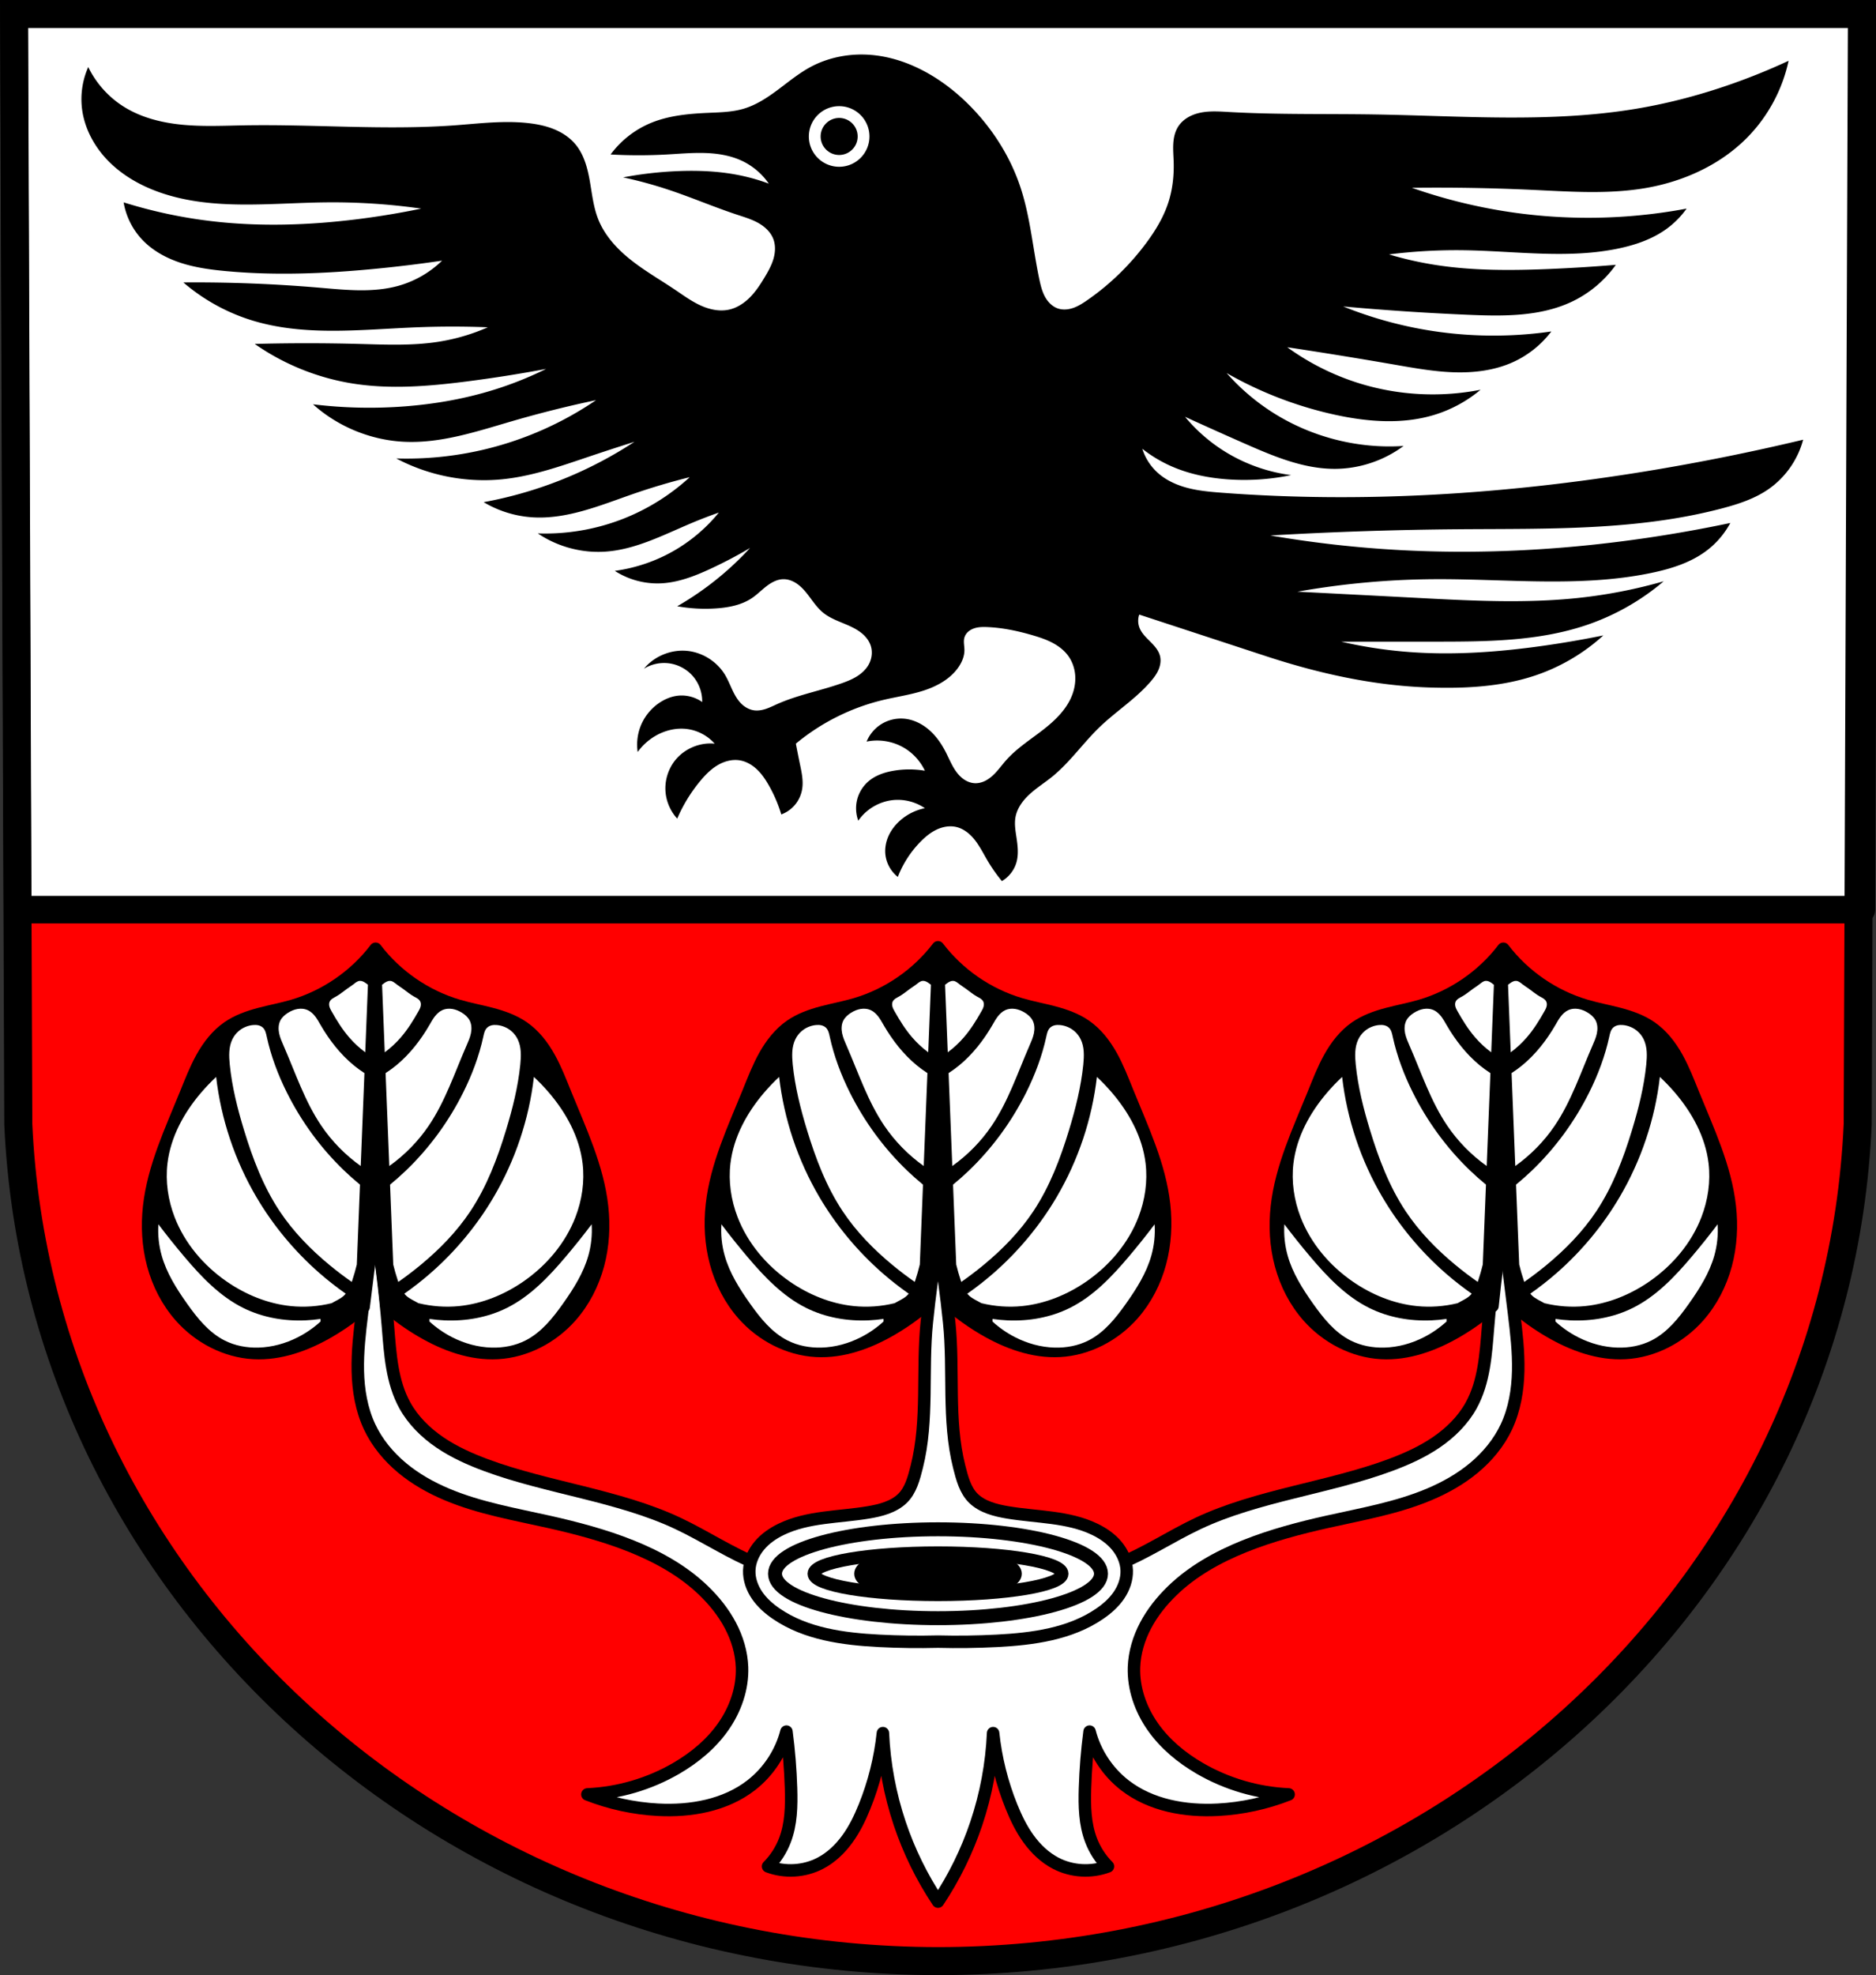
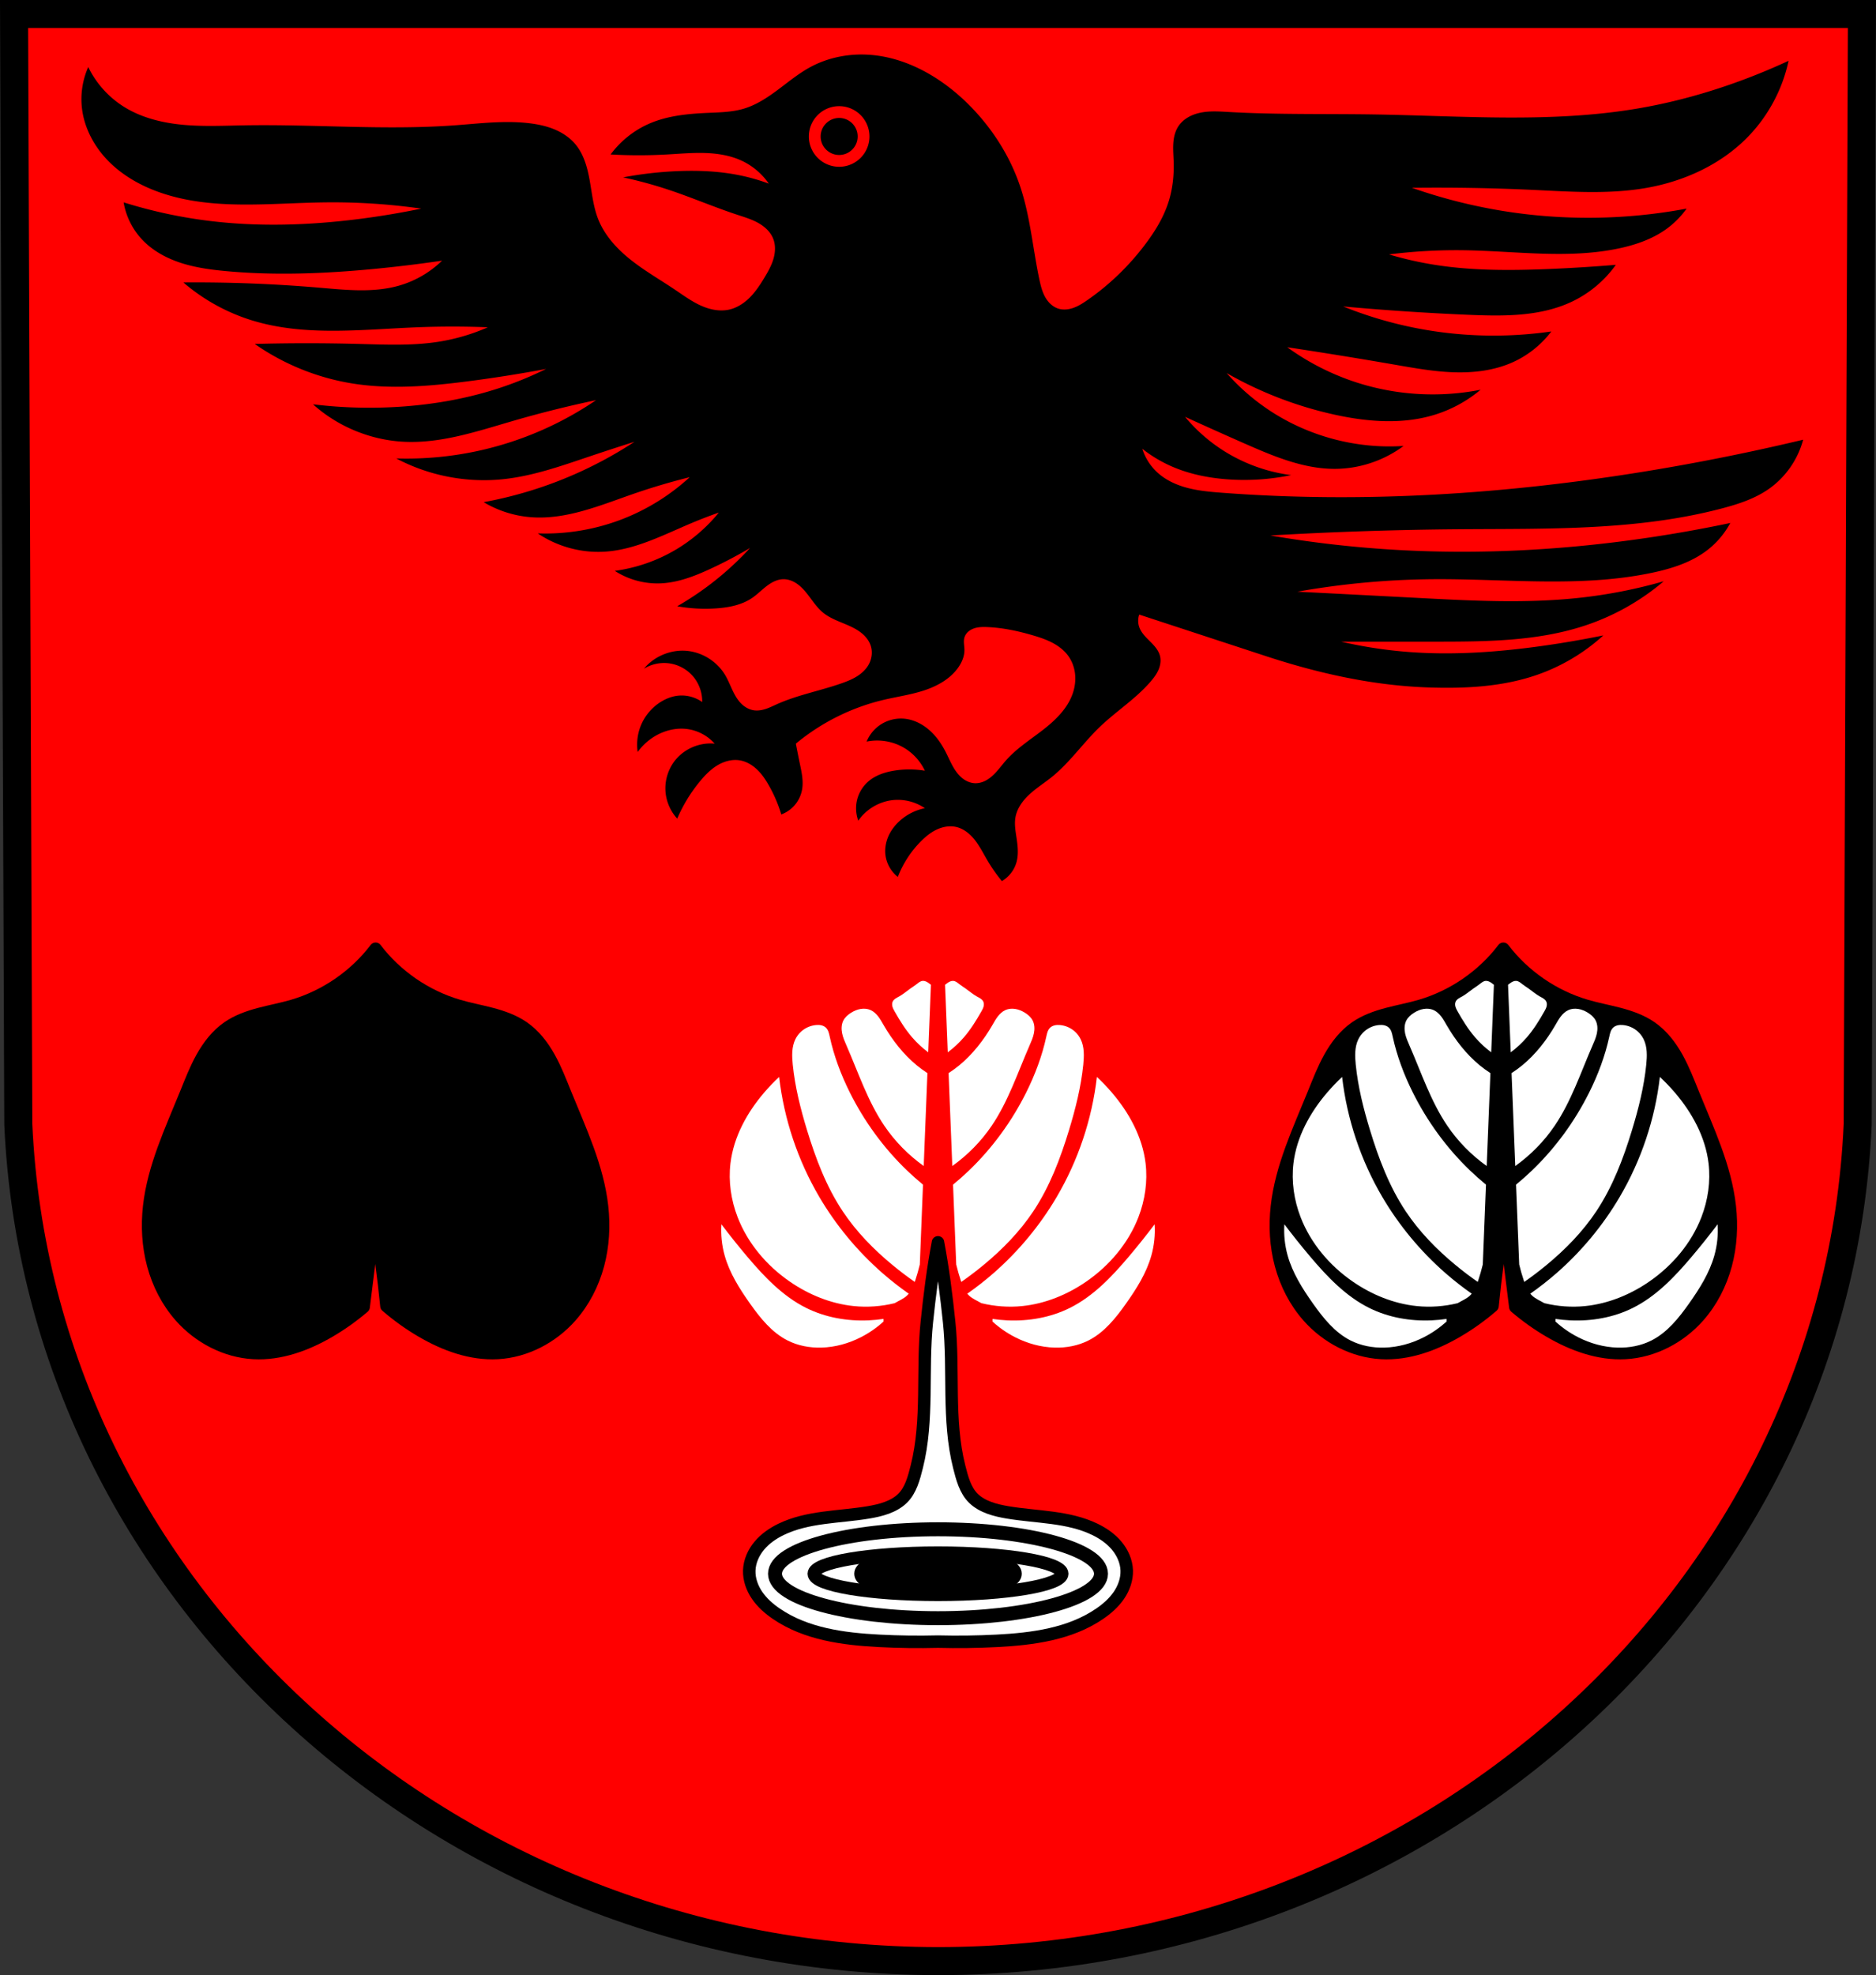
<svg xmlns="http://www.w3.org/2000/svg" xmlns:ns1="http://www.inkscape.org/namespaces/inkscape" xmlns:ns2="http://sodipodi.sourceforge.net/DTD/sodipodi-0.dtd" width="198.769mm" height="209.199mm" viewBox="0 0 198.769 209.199" version="1.1" id="svg6042" ns1:version="0.92.4 (5da689c313, 2019-01-14)" ns2:docname="DEU Krautscheid COA.svg">
  <rect x="0" y="0" width="198.769" height="209.199" fill="#333333" stroke="none" />
  <defs id="defs6036">
    <ns1:path-effect effect="spiro" id="path-effect7289" is_visible="true" />
    <ns1:path-effect effect="spiro" id="path-effect7260" is_visible="true" />
    <ns1:path-effect effect="spiro" id="path-effect7151" is_visible="true" />
    <ns1:path-effect effect="spiro" id="path-effect7146" is_visible="true" />
    <ns1:path-effect effect="spiro" id="path-effect7141" is_visible="true" />
    <ns1:path-effect effect="spiro" id="path-effect7136" is_visible="true" />
    <ns1:path-effect effect="spiro" id="path-effect7132" is_visible="true" />
    <ns1:path-effect effect="spiro" id="path-effect7097" is_visible="true" />
    <ns1:path-effect effect="spiro" id="path-effect7074" is_visible="true" />
    <ns1:path-effect effect="spiro" id="path-effect6963" is_visible="true" />
    <ns1:path-effect effect="spiro" id="path-effect6963-9" is_visible="true" />
    <ns1:path-effect effect="spiro" id="path-effect7074-8" is_visible="true" />
    <ns1:path-effect effect="spiro" id="path-effect7097-4" is_visible="true" />
    <ns1:path-effect effect="spiro" id="path-effect7260-1" is_visible="true" />
    <ns1:path-effect effect="spiro" id="path-effect7289-3" is_visible="true" />
  </defs>
  <ns2:namedview id="base" pagecolor="#ffffff" bordercolor="#666666" borderopacity="1.0" ns1:pageopacity="0.0" ns1:pageshadow="2" ns1:zoom="0.6930814" ns1:cx="375.6272" ns1:cy="395.33595" ns1:document-units="mm" ns1:current-layer="layer1" showgrid="false" ns1:window-width="1366" ns1:window-height="745" ns1:window-x="-8" ns1:window-y="-8" ns1:window-maximized="1" fit-margin-top="0" fit-margin-left="0" fit-margin-right="0" fit-margin-bottom="0" ns1:snap-nodes="true" ns1:snap-midpoints="true" ns1:snap-smooth-nodes="true" />
  <g ns1:label="Ebene 1" ns1:groupmode="layer" id="layer1" transform="translate(-5.256,-7.51)">
    <path style="fill:#ff0000;fill-opacity:1;fill-rule:evenodd;stroke:none;stroke-width:2.97;stroke-linecap:round;stroke-linejoin:miter;stroke-miterlimit:4;stroke-dasharray:none;stroke-opacity:1" ns1:connector-curvature="0" d="M 202.535,8.995 202.087,126.57 c -2.179,49.457 -45.234,88.626 -97.447,88.654 C 52.475,215.163 9.404,175.98 7.194,126.57 L 6.746,8.995 H 104.638 Z" id="path10563-0-6-0-4" ns2:nodetypes="ccccccc" />
-     <path style="fill:#ffffff;fill-opacity:1;stroke:#000000;stroke-width:11;stroke-linecap:round;stroke-linejoin:round;stroke-miterlimit:4;stroke-dasharray:none;stroke-opacity:1" d="M 5.633 5.611 L 6.996 363.578 L 744.258 363.578 L 745.621 5.611 L 375.619 5.611 L 5.633 5.611 z " transform="matrix(0.265,0,0,0.265,5.256,7.51)" id="rect6877" />
    <path style="fill:none;fill-rule:evenodd;stroke:#000000;stroke-width:2.97;stroke-linecap:round;stroke-linejoin:miter;stroke-miterlimit:4;stroke-dasharray:none;stroke-opacity:1" ns1:connector-curvature="0" d="M 202.535,8.995 202.087,126.57 c -2.179,49.457 -45.234,88.626 -97.447,88.654 C 52.475,215.163 9.404,175.98 7.194,126.57 L 6.746,8.995 H 104.638 Z" id="path10563-0-6-0" ns2:nodetypes="ccccccc" />
-     <path style="fill:#ffffff;stroke:#000000;stroke-width:1.323;stroke-linecap:round;stroke-linejoin:round;stroke-miterlimit:4;stroke-dasharray:none;stroke-opacity:1" d="m 44.905,136.415 c -0.451,3.404 -0.883,6.81 -1.298,10.219 -0.245,2.018 -0.485,4.046 -0.439,6.079 0.045,2.033 0.386,4.085 1.251,5.925 0.791,1.683 2.006,3.15 3.434,4.34 1.429,1.19 3.069,2.11 4.784,2.829 3.43,1.438 7.13,2.075 10.76,2.888 5.764,1.292 12.186,3.186 16.426,7.299 1.112,1.079 2.095,2.301 2.818,3.671 0.724,1.37 1.184,2.891 1.237,4.439 0.077,2.236 -0.706,4.457 -1.99,6.29 -1.284,1.832 -3.05,3.292 -4.985,4.416 -2.853,1.657 -6.112,2.613 -9.408,2.758 2.379,0.934 4.909,1.484 7.462,1.622 3.479,0.188 7.144,-0.457 9.894,-2.596 1.821,-1.415 3.155,-3.445 3.731,-5.677 0.262,1.991 0.425,3.995 0.487,6.002 0.057,1.863 0.019,3.775 -0.649,5.515 -0.395,1.029 -1.007,1.976 -1.784,2.758 1.775,0.669 3.831,0.548 5.515,-0.325 1.153,-0.597 2.117,-1.52 2.881,-2.57 0.764,-1.05 1.336,-2.228 1.823,-3.432 1.006,-2.488 1.663,-5.117 1.947,-7.786 0.146,3.252 0.749,6.484 1.784,9.57 0.98,2.92 2.347,5.709 4.055,8.272 1.708,-2.563 3.076,-5.352 4.056,-8.272 1.036,-3.086 1.638,-6.318 1.784,-9.57 0.283,2.669 0.941,5.298 1.947,7.786 0.487,1.204 1.059,2.382 1.823,3.432 0.764,1.05 1.728,1.973 2.881,2.57 1.684,0.872 3.74,0.993 5.515,0.325 -0.777,-0.782 -1.389,-1.729 -1.784,-2.758 -0.668,-1.74 -0.706,-3.652 -0.649,-5.515 0.062,-2.007 0.224,-4.011 0.487,-6.002 0.576,2.233 1.91,4.262 3.731,5.677 2.751,2.138 6.416,2.784 9.895,2.596 2.552,-0.138 5.082,-0.688 7.462,-1.622 -3.297,-0.145 -6.555,-1.101 -9.408,-2.758 -1.935,-1.124 -3.701,-2.584 -4.985,-4.416 -1.284,-1.832 -2.066,-4.053 -1.99,-6.29 0.053,-1.548 0.512,-3.069 1.236,-4.439 0.724,-1.37 1.707,-2.592 2.819,-3.671 4.24,-4.113 10.661,-6.008 16.425,-7.299 3.629,-0.813 7.33,-1.45 10.76,-2.888 1.715,-0.719 3.355,-1.639 4.784,-2.829 1.429,-1.19 2.644,-2.657 3.435,-4.34 0.865,-1.84 1.205,-3.892 1.25,-5.925 0.045,-2.033 -0.194,-4.06 -0.439,-6.079 -0.414,-3.409 -0.847,-6.815 -1.298,-10.219 -0.652,3.87 -1.139,7.767 -1.46,11.679 -0.232,2.835 -0.407,5.784 -1.784,8.273 -0.88,1.591 -2.213,2.9 -3.716,3.923 -1.503,1.022 -3.177,1.771 -4.881,2.403 -6.485,2.407 -14.061,3.216 -20.319,6.164 -2.911,1.371 -5.608,3.187 -8.597,4.38 -2.981,1.19 -6.199,1.732 -9.408,1.784 -3.231,0.053 -6.47,-0.386 -9.57,-1.298 -3.1,0.911 -6.339,1.35 -9.57,1.298 -3.209,-0.052 -6.427,-0.594 -9.408,-1.784 -2.989,-1.193 -5.686,-3.009 -8.597,-4.38 -6.258,-2.947 -13.834,-3.757 -20.319,-6.164 -1.704,-0.633 -3.377,-1.381 -4.88,-2.403 -1.503,-1.022 -2.836,-2.332 -3.717,-3.923 -1.377,-2.488 -1.552,-5.438 -1.784,-8.273 -0.32,-3.911 -0.808,-7.809 -1.46,-11.679 z" id="path7287" ns1:connector-curvature="0" ns2:nodetypes="ccccccsccsscccccsscscccccccccsccccccccccccsccccccscccccccccscccsc" />
    <path style="fill:#000000;stroke:none;stroke-width:1px;stroke-linecap:butt;stroke-linejoin:miter;stroke-opacity:1" d="M 345.66 21.805 C 338.177 21.604 330.614 23.243 324.025 26.797 C 319.399 29.293 315.321 32.671 311.109 35.816 C 306.897 38.962 302.436 41.937 297.398 43.439 C 292.836 44.801 288.008 44.896 283.252 45.104 C 275.327 45.45 267.26 46.175 259.953 49.264 C 253.694 51.91 248.169 56.27 244.143 61.744 C 251.624 62.157 259.128 62.157 266.609 61.744 C 271.668 61.465 276.727 60.997 281.791 61.15 C 286.855 61.304 291.973 62.104 296.566 64.242 C 300.9 66.259 304.677 69.455 307.383 73.395 C 303.593 71.987 299.696 70.873 295.734 70.066 C 287.542 68.397 279.124 68.048 270.771 68.402 C 263.512 68.71 256.275 69.545 249.137 70.898 C 255.325 72.223 261.44 73.89 267.443 75.891 C 276.684 78.97 285.65 82.833 294.902 85.877 C 297.713 86.802 300.574 87.659 303.156 89.104 C 305.739 90.548 308.063 92.663 309.148 95.416 C 310.151 97.958 310.011 100.841 309.246 103.465 C 308.481 106.088 307.127 108.498 305.719 110.84 C 304.018 113.668 302.205 116.459 299.887 118.807 C 297.568 121.155 294.696 123.053 291.473 123.758 C 287.623 124.6 283.565 123.681 279.986 122.031 C 276.408 120.382 273.208 118.033 269.939 115.832 C 264.057 111.871 257.869 108.342 252.307 103.943 C 246.744 99.545 241.746 94.141 239.15 87.541 C 237.22 82.633 236.702 77.306 235.775 72.113 C 234.849 66.921 233.402 61.613 229.998 57.584 C 227.783 54.962 224.832 53.019 221.662 51.703 C 218.492 50.387 215.099 49.675 211.691 49.264 C 201.756 48.064 191.715 49.369 181.734 50.096 C 153.785 52.13 125.711 49.607 97.691 50.096 C 89.426 50.24 81.139 50.646 72.91 49.855 C 64.682 49.065 56.424 47.014 49.43 42.607 C 43.368 38.789 38.407 33.244 35.283 26.797 C 32.971 31.983 32.098 37.803 32.787 43.439 C 33.768 51.464 37.885 58.935 43.605 64.646 C 49.326 70.358 56.579 74.386 64.223 77.018 C 85.159 84.227 108.004 81.136 130.145 80.883 C 142.942 80.737 155.751 81.572 168.422 83.379 C 160.159 85.09 151.83 86.48 143.459 87.541 C 123.871 90.024 103.985 90.708 84.379 88.373 C 72.532 86.962 60.815 84.45 49.43 80.883 C 50.37 86.469 53.015 91.757 56.92 95.861 C 61.096 100.251 66.596 103.221 72.359 105.09 C 78.123 106.958 84.171 107.78 90.203 108.344 C 109.842 110.179 129.648 109.384 149.283 107.512 C 158.463 106.636 167.619 105.525 176.742 104.182 C 171.991 108.822 166.083 112.268 159.705 114.117 C 149.443 117.093 138.505 115.913 127.859 115 C 109.725 113.445 91.518 112.741 73.318 112.891 C 81.223 119.698 90.533 124.864 100.492 127.969 C 121.719 134.587 144.541 131.694 166.758 130.811 C 176.183 130.436 185.623 130.436 195.049 130.811 C 188.685 133.615 181.952 135.578 175.078 136.635 C 164.641 138.239 154.014 137.748 143.459 137.467 C 129.594 137.098 115.719 137.098 101.854 137.467 C 113.478 145.59 126.957 151.041 140.961 153.277 C 156.081 155.692 171.541 154.39 186.729 152.445 C 197.314 151.09 207.859 149.425 218.348 147.453 C 211.646 150.766 204.683 153.551 197.545 155.773 C 185.937 159.388 173.886 161.507 161.764 162.43 C 149.572 163.357 137.29 163.078 125.152 161.598 C 135.159 170.582 148.329 175.971 161.764 176.576 C 176.51 177.241 190.861 172.376 205.035 168.256 C 216.02 165.063 227.124 162.286 238.318 159.934 C 224.482 169.359 208.872 176.171 192.553 179.904 C 181.384 182.46 169.887 183.581 158.436 183.232 C 171.356 190.085 186.322 193.021 200.873 191.555 C 212.882 190.344 224.383 186.252 235.822 182.4 C 241.757 180.402 247.712 178.461 253.684 176.576 C 244.649 182.498 235.026 187.524 225.004 191.555 C 214.807 195.656 204.196 198.727 193.385 200.707 C 199.136 204.148 205.697 206.226 212.381 206.725 C 226.442 207.774 239.972 201.989 253.297 197.379 C 260.681 194.824 268.18 192.603 275.764 190.723 C 268.017 197.85 258.938 203.523 249.137 207.363 C 238.32 211.602 226.63 213.599 215.02 213.189 C 222.904 218.524 232.595 221.133 242.092 220.477 C 254.244 219.636 265.365 213.745 276.596 209.027 C 280.158 207.531 283.765 206.144 287.412 204.867 C 282.54 210.846 276.593 215.945 269.939 219.846 C 262.551 224.177 254.294 227.022 245.807 228.166 C 251.203 231.654 257.693 233.426 264.113 233.16 C 271.088 232.872 277.751 230.271 284.084 227.334 C 289.489 224.827 294.768 222.05 299.895 219.014 C 295.776 223.498 291.32 227.675 286.58 231.496 C 281.604 235.508 276.313 239.127 270.771 242.312 C 275.98 243.245 281.303 243.525 286.58 243.145 C 291.541 242.787 296.616 241.784 300.727 238.984 C 302.771 237.591 304.511 235.799 306.473 234.291 C 308.434 232.783 310.735 231.531 313.209 231.496 C 314.99 231.471 316.74 232.089 318.244 233.043 C 319.748 233.997 321.023 235.275 322.164 236.643 C 324.446 239.378 326.271 242.54 329.018 244.809 C 332.095 247.35 336.035 248.531 339.666 250.188 C 341.482 251.016 343.252 251.983 344.77 253.279 C 346.287 254.576 347.546 256.223 348.156 258.123 C 348.947 260.582 348.579 263.353 347.324 265.611 C 346.234 267.572 344.529 269.142 342.627 270.332 C 340.725 271.522 338.624 272.355 336.508 273.1 C 327.978 276.099 318.969 277.735 310.713 281.422 C 309.249 282.076 307.808 282.794 306.289 283.307 C 304.77 283.82 303.149 284.124 301.559 283.918 C 299.682 283.675 297.94 282.723 296.566 281.422 C 294.934 279.875 293.809 277.873 292.85 275.84 C 291.89 273.806 291.067 271.7 289.91 269.771 C 286.772 264.542 281.132 260.884 275.074 260.182 C 268.518 259.421 261.657 262.184 257.457 267.275 C 260.417 265.441 264.018 264.665 267.471 265.115 C 270.924 265.566 274.205 267.239 276.596 269.771 C 279.316 272.653 280.844 276.628 280.756 280.59 C 277.896 278.551 274.254 277.64 270.771 278.094 C 268.403 278.402 266.134 279.316 264.113 280.59 C 260.836 282.656 258.18 285.691 256.566 289.213 C 254.952 292.735 254.387 296.729 254.961 300.561 C 256.929 297.829 259.506 295.537 262.449 293.902 C 266.224 291.806 270.656 290.803 274.932 291.406 C 279.073 291.99 282.981 294.097 285.748 297.232 C 279.815 296.632 273.656 299.226 269.939 303.889 C 267.302 307.197 265.894 311.463 266.045 315.691 C 266.196 319.92 267.905 324.075 270.771 327.188 C 273.086 321.792 276.178 316.73 279.924 312.209 C 281.914 309.806 284.122 307.529 286.793 305.916 C 289.464 304.303 292.654 303.395 295.734 303.889 C 298.348 304.308 300.736 305.71 302.658 307.529 C 304.58 309.349 306.071 311.574 307.383 313.873 C 309.481 317.551 311.161 321.468 312.377 325.523 C 314.505 324.739 316.421 323.387 317.873 321.645 C 319.325 319.902 320.309 317.772 320.697 315.537 C 321.273 312.225 320.551 308.843 319.865 305.553 C 319.288 302.784 318.733 300.011 318.201 297.232 C 328.304 288.831 340.367 282.799 353.15 279.758 C 358.604 278.46 364.193 277.694 369.518 275.939 C 374.842 274.185 380.015 271.295 383.207 266.688 C 384.616 264.654 385.615 262.261 385.602 259.787 C 385.597 258.95 385.478 258.118 385.42 257.283 C 385.361 256.449 385.365 255.597 385.602 254.795 C 385.858 253.926 386.382 253.146 387.051 252.535 C 387.719 251.924 388.529 251.478 389.383 251.178 C 391.091 250.577 392.946 250.556 394.756 250.633 C 400.968 250.896 407.097 252.204 413.061 253.963 C 415.736 254.752 418.4 255.637 420.863 256.945 C 423.327 258.253 425.596 260.006 427.207 262.283 C 428.714 264.413 429.605 266.959 429.857 269.557 C 430.11 272.154 429.735 274.799 428.871 277.262 C 426.768 283.26 421.956 287.889 416.932 291.783 C 411.908 295.677 406.457 299.129 402.244 303.889 C 400.468 305.896 398.926 308.121 396.953 309.936 C 395.967 310.843 394.871 311.643 393.656 312.209 C 392.441 312.775 391.101 313.099 389.762 313.041 C 388.264 312.977 386.807 312.434 385.555 311.609 C 384.302 310.785 383.247 309.685 382.359 308.477 C 380.585 306.059 379.483 303.228 378.113 300.561 C 376.419 297.26 374.266 294.15 371.463 291.719 C 368.66 289.288 365.167 287.564 361.471 287.246 C 358.351 286.978 355.151 287.732 352.479 289.365 C 349.807 290.998 347.676 293.502 346.492 296.4 C 351.563 295.35 357.014 296.259 361.471 298.896 C 365.072 301.028 368.011 304.261 369.791 308.049 C 365.67 307.348 361.432 307.348 357.311 308.049 C 353.713 308.661 350.114 309.856 347.324 312.209 C 345.105 314.081 343.483 316.65 342.744 319.457 C 342.005 322.264 342.154 325.298 343.164 328.02 C 346.508 323.133 352.227 319.956 358.143 319.699 C 362.248 319.521 366.4 320.707 369.791 323.027 C 366.098 323.765 362.612 325.508 359.807 328.02 C 357.935 329.695 356.358 331.719 355.311 334.002 C 354.263 336.285 353.756 338.832 353.982 341.334 C 354.304 344.894 356.156 348.289 358.975 350.486 C 361.013 345.21 364.149 340.361 368.127 336.34 C 370.001 334.445 372.088 332.715 374.498 331.578 C 376.908 330.441 379.674 329.93 382.273 330.516 C 385.335 331.205 387.899 333.34 389.83 335.814 C 391.761 338.289 393.165 341.125 394.756 343.83 C 396.474 346.752 398.423 349.536 400.58 352.15 C 403.388 350.528 405.523 347.782 406.404 344.662 C 407.316 341.433 406.907 337.993 406.404 334.676 C 406.001 332.014 405.541 329.301 406.01 326.65 C 406.656 322.998 409.013 319.853 411.756 317.355 C 414.499 314.858 417.663 312.874 420.551 310.545 C 427.735 304.751 433.036 296.971 439.689 290.574 C 446.25 284.265 454.107 279.318 460.045 272.42 C 461.267 271 462.414 269.484 463.166 267.768 C 463.918 266.051 464.254 264.106 463.82 262.283 C 463.541 261.109 462.954 260.026 462.236 259.055 C 461.519 258.084 460.672 257.217 459.816 256.365 C 458.106 254.662 456.293 252.912 455.498 250.633 C 454.94 249.031 454.94 247.242 455.498 245.641 L 506.258 262.283 C 527.28 269.176 549.051 274.022 571.162 274.766 C 585.756 275.256 600.628 274.534 614.432 269.771 C 624.257 266.381 633.379 260.967 641.059 253.963 C 633.06 255.594 625.011 256.982 616.928 258.123 C 599.297 260.613 581.431 261.929 563.674 260.619 C 554.432 259.938 545.242 258.546 536.213 256.459 C 548.695 256.462 561.177 256.462 573.658 256.459 C 594.124 256.454 615.02 256.373 634.402 249.801 C 645.645 245.988 656.152 240.026 665.189 232.328 C 654.038 235.527 642.61 237.756 631.074 238.984 C 609.813 241.248 588.354 240.106 567.002 238.984 C 550.915 238.139 534.826 237.307 518.738 236.488 C 536.585 233.314 554.7 231.642 572.826 231.496 C 602.026 231.261 631.608 234.942 660.197 228.998 C 668.184 227.337 676.211 224.836 682.664 219.846 C 686.428 216.935 689.571 213.221 691.818 209.027 C 681.062 211.292 670.237 213.236 659.365 214.854 C 626.346 219.766 592.845 221.668 559.512 219.846 C 542.222 218.9 524.987 216.955 507.922 214.021 C 533.136 212.551 558.386 211.719 583.643 211.525 C 618.801 211.256 654.489 212.161 688.488 203.203 C 694.895 201.515 701.312 199.435 706.795 195.715 C 713.692 191.035 718.815 183.803 720.941 175.744 C 700.034 180.741 678.944 184.973 657.727 188.428 C 601.857 197.525 544.965 201.22 488.521 196.941 C 483.997 196.598 479.45 196.202 475.053 195.08 C 470.656 193.959 466.38 192.072 462.988 189.057 C 460.078 186.469 457.885 183.083 456.717 179.367 C 460.411 182.28 464.489 184.705 468.812 186.561 C 475.644 189.493 483.034 190.984 490.447 191.555 C 499.067 192.218 507.779 191.656 516.242 189.891 C 505.474 188.524 495.063 184.446 486.229 178.139 C 481.614 174.844 477.426 170.952 473.805 166.59 C 481.822 170.254 489.866 173.861 497.936 177.408 C 509.358 182.43 521.239 187.421 533.717 187.393 C 543.531 187.37 553.311 184.111 561.176 178.24 C 542.262 179.507 522.977 174.345 507.225 163.801 C 501.032 159.655 495.376 154.706 490.447 149.117 C 503.918 156.81 518.563 162.441 533.717 165.758 C 546.87 168.637 560.795 169.736 573.658 165.758 C 580.343 163.691 586.608 160.275 591.965 155.773 C 576 158.927 559.258 158.062 543.703 153.277 C 533.321 150.084 523.471 145.167 514.68 138.787 C 529.095 140.958 543.485 143.291 557.848 145.787 C 565.618 147.138 573.414 148.541 581.297 148.795 C 589.18 149.049 597.217 148.112 604.445 144.955 C 610.667 142.238 616.169 137.895 620.256 132.475 C 601.95 135.134 583.186 134.602 565.061 130.91 C 555.492 128.961 546.102 126.139 537.045 122.488 C 553.657 124 570.307 125.109 586.973 125.816 C 601.084 126.415 615.817 126.605 628.568 120.531 C 635.514 117.223 641.593 112.117 646.051 105.848 C 637.188 106.586 628.31 107.141 619.424 107.512 C 604.146 108.149 588.762 108.235 573.658 105.848 C 567.473 104.87 561.352 103.477 555.352 101.686 C 565.282 100.434 575.301 99.878 585.309 100.021 C 606.172 100.321 627.329 103.631 647.717 99.189 C 654.203 97.777 660.608 95.542 666.021 91.701 C 669.236 89.421 672.063 86.593 674.344 83.379 C 649.958 87.969 624.768 88.254 600.285 84.213 C 588.123 82.205 576.138 79.138 564.506 75.059 C 580.597 74.86 596.693 75.137 612.768 75.891 C 628.044 76.606 643.478 77.743 658.533 75.059 C 673.42 72.404 687.83 65.828 698.475 55.088 C 706.799 46.688 712.65 35.866 715.117 24.301 C 707.78 27.709 700.28 30.764 692.65 33.453 C 680.199 37.842 667.394 41.256 654.373 43.439 C 619.77 49.243 584.397 46.298 549.314 45.742 C 529.944 45.436 510.552 45.862 491.211 44.758 C 487.522 44.547 483.783 44.285 480.158 45.002 C 478.346 45.36 476.572 45.967 474.98 46.906 C 473.389 47.846 471.985 49.126 471.006 50.693 C 469.745 52.713 469.236 55.121 469.102 57.498 C 468.967 59.875 469.183 62.257 469.258 64.637 C 469.429 70.122 468.836 75.661 467.148 80.883 C 465.193 86.935 461.815 92.439 457.996 97.525 C 451.49 106.19 443.606 113.828 434.695 119.992 C 432.971 121.185 431.189 122.333 429.215 123.037 C 427.24 123.741 425.038 123.975 423.047 123.32 C 420.746 122.564 418.941 120.689 417.789 118.559 C 416.637 116.428 416.062 114.041 415.559 111.672 C 412.966 99.477 411.958 86.904 408.068 75.059 C 403.826 62.139 396.193 50.41 386.434 40.941 C 375.404 30.24 361.022 22.217 345.66 21.805 z M 335.516 42.432 A 12.114 12.114 0 0 1 347.629 54.545 A 12.114 12.114 0 0 1 335.516 66.66 A 12.114 12.114 0 0 1 323.4 54.545 A 12.114 12.114 0 0 1 335.516 42.432 z M 335.516 47.146 A 7.399 7.399 0 0 0 328.117 54.545 A 7.399 7.399 0 0 0 335.516 61.943 A 7.399 7.399 0 0 0 342.914 54.545 A 7.399 7.399 0 0 0 335.516 47.146 z " transform="matrix(0.265,0,0,0.265,5.256,7.51)" id="path6961-0" />
-     <path style="fill:#000000;stroke:#000000;stroke-width:1.323;stroke-linecap:butt;stroke-linejoin:round;stroke-miterlimit:4;stroke-dasharray:none;stroke-opacity:1" d="m 104.64,107.844 c -2.182,2.864 -5.295,5.007 -8.749,6.024 -1.167,0.344 -2.368,0.561 -3.543,0.873 -1.176,0.312 -2.342,0.727 -3.341,1.422 -1.156,0.803 -2.038,1.948 -2.725,3.176 -0.687,1.228 -1.192,2.548 -1.721,3.851 -1.575,3.88 -3.406,7.743 -3.872,11.905 -0.231,2.06 -0.116,4.166 0.422,6.167 0.538,2.001 1.505,3.896 2.876,5.45 1.96,2.223 4.786,3.712 7.745,3.873 2.821,0.153 5.594,-0.869 8.032,-2.295 1.771,-1.036 3.413,-2.291 4.876,-3.729 1.464,1.437 3.106,2.693 4.877,3.729 2.438,1.426 5.211,2.448 8.032,2.295 2.959,-0.161 5.785,-1.65 7.745,-3.873 1.371,-1.554 2.338,-3.449 2.876,-5.45 0.538,-2.001 0.653,-4.107 0.423,-6.167 -0.466,-4.162 -2.298,-8.024 -3.873,-11.905 -0.529,-1.304 -1.035,-2.623 -1.721,-3.851 -0.687,-1.228 -1.569,-2.373 -2.725,-3.176 -0.999,-0.694 -2.166,-1.109 -3.341,-1.422 -1.176,-0.312 -2.376,-0.53 -3.543,-0.873 -3.454,-1.017 -6.567,-3.16 -8.749,-6.024 z" id="path7072" ns1:connector-curvature="0" />
    <path style="fill:#ffffff;stroke:none;stroke-width:0.265px;stroke-linecap:butt;stroke-linejoin:miter;stroke-opacity:1" d="m 103,111.402 c -0.119,0.013 -0.231,0.064 -0.332,0.128 -0.101,0.064 -0.192,0.142 -0.287,0.215 -0.221,0.172 -0.459,0.319 -0.687,0.481 -0.389,0.276 -0.752,0.592 -1.169,0.825 -0.131,0.073 -0.266,0.138 -0.39,0.222 -0.123,0.085 -0.235,0.192 -0.298,0.328 -0.076,0.166 -0.071,0.36 -0.022,0.535 0.049,0.176 0.139,0.337 0.228,0.496 0.545,0.964 1.133,1.911 1.856,2.75 0.508,0.589 1.083,1.121 1.707,1.584 l 0.285,-7.154 c -0.088,-0.072 -0.179,-0.142 -0.274,-0.205 -0.092,-0.061 -0.188,-0.119 -0.292,-0.158 -0.104,-0.039 -0.216,-0.06 -0.327,-0.048 z m 3.282,0 c -0.11,-0.012 -0.223,0.009 -0.327,0.048 -0.104,0.039 -0.199,0.097 -0.292,0.158 -0.095,0.063 -0.186,0.133 -0.275,0.206 l 0.285,7.154 c 0.625,-0.464 1.199,-0.996 1.708,-1.585 0.724,-0.839 1.311,-1.785 1.856,-2.75 0.09,-0.159 0.18,-0.32 0.228,-0.496 0.049,-0.176 0.054,-0.37 -0.022,-0.535 -0.062,-0.136 -0.174,-0.244 -0.298,-0.328 -0.123,-0.085 -0.259,-0.149 -0.39,-0.222 -0.417,-0.233 -0.779,-0.549 -1.169,-0.825 -0.228,-0.162 -0.466,-0.309 -0.687,-0.481 -0.095,-0.073 -0.186,-0.151 -0.287,-0.215 -0.101,-0.064 -0.213,-0.115 -0.332,-0.128 z m -9.573,2.947 c -0.09,0.003 -0.18,0.013 -0.269,0.027 -0.356,0.059 -0.694,0.204 -1.001,0.394 -0.335,0.207 -0.645,0.475 -0.825,0.825 -0.214,0.415 -0.226,0.91 -0.132,1.367 0.095,0.457 0.289,0.886 0.475,1.314 1.249,2.861 2.238,5.87 3.987,8.456 1.123,1.661 2.55,3.113 4.183,4.276 l 0.393,-9.838 c -0.394,-0.256 -0.776,-0.532 -1.138,-0.831 -1.427,-1.177 -2.578,-2.663 -3.506,-4.262 -0.178,-0.307 -0.35,-0.621 -0.566,-0.903 -0.217,-0.282 -0.484,-0.533 -0.808,-0.679 -0.247,-0.111 -0.52,-0.156 -0.792,-0.146 z m 15.864,0 c -0.271,-0.009 -0.545,0.035 -0.792,0.146 -0.324,0.145 -0.591,0.397 -0.808,0.679 -0.217,0.282 -0.388,0.595 -0.566,0.903 -0.928,1.6 -2.08,3.085 -3.506,4.262 -0.363,0.299 -0.745,0.575 -1.139,0.831 l 0.393,9.839 c 1.633,-1.163 3.06,-2.615 4.184,-4.276 1.749,-2.586 2.739,-5.595 3.987,-8.456 0.187,-0.428 0.381,-0.857 0.475,-1.314 0.095,-0.457 0.082,-0.952 -0.132,-1.367 -0.18,-0.35 -0.49,-0.619 -0.825,-0.825 -0.307,-0.189 -0.645,-0.335 -1.001,-0.394 -0.089,-0.015 -0.179,-0.024 -0.269,-0.027 z m -20.572,1.72 c -0.092,-0.004 -0.184,-5.3e-4 -0.275,0.008 -0.583,0.051 -1.147,0.295 -1.581,0.687 -0.257,0.232 -0.467,0.514 -0.619,0.825 -0.398,0.819 -0.367,1.775 -0.275,2.681 0.238,2.361 0.821,4.674 1.513,6.943 0.916,3.004 2.041,5.979 3.781,8.593 1.443,2.168 3.285,4.049 5.294,5.706 0.755,0.622 1.534,1.214 2.336,1.774 0.018,-0.051 0.038,-0.103 0.055,-0.154 0.184,-0.556 0.345,-1.12 0.483,-1.689 l 0.337,-8.46 c -0.585,-0.481 -1.153,-0.983 -1.699,-1.507 -2.47,-2.375 -4.519,-5.184 -6.05,-8.25 -0.938,-1.879 -1.684,-3.86 -2.131,-5.912 -0.038,-0.173 -0.073,-0.348 -0.134,-0.514 -0.061,-0.167 -0.149,-0.326 -0.278,-0.448 -0.133,-0.126 -0.305,-0.207 -0.484,-0.248 -0.089,-0.02 -0.181,-0.031 -0.272,-0.035 z m 25.281,0 v 5.3e-4 c -0.092,0.004 -0.183,0.015 -0.272,0.035 -0.179,0.041 -0.351,0.121 -0.484,0.248 -0.129,0.122 -0.217,0.281 -0.278,0.448 -0.061,0.167 -0.097,0.341 -0.134,0.514 -0.447,2.052 -1.193,4.033 -2.131,5.912 -1.531,3.066 -3.58,5.875 -6.05,8.25 -0.546,0.525 -1.114,1.026 -1.699,1.507 l 0.337,8.46 c 0.137,0.569 0.299,1.133 0.483,1.689 0.017,0.051 0.037,0.103 0.055,0.154 0.801,-0.561 1.582,-1.152 2.336,-1.774 2.009,-1.657 3.851,-3.538 5.294,-5.706 1.74,-2.615 2.866,-5.589 3.781,-8.593 0.692,-2.27 1.274,-4.583 1.513,-6.944 0.091,-0.906 0.123,-1.862 -0.275,-2.68 -0.151,-0.311 -0.362,-0.593 -0.619,-0.825 -0.434,-0.392 -0.999,-0.636 -1.581,-0.687 -0.091,-0.008 -0.183,-0.013 -0.275,-0.008 z m -29.474,5.507 c -0.557,0.52 -1.085,1.072 -1.581,1.65 -1.828,2.131 -3.24,4.705 -3.575,7.494 -0.231,1.924 0.059,3.898 0.757,5.706 1.065,2.762 3.066,5.12 5.499,6.806 2.019,1.399 4.363,2.361 6.806,2.612 1.448,0.149 2.919,0.039 4.334,-0.306 0.439,-0.26 0.923,-0.451 1.297,-0.796 0.071,-0.065 0.134,-0.136 0.195,-0.209 -0.971,-0.682 -1.908,-1.413 -2.801,-2.195 -2.631,-2.305 -4.895,-5.029 -6.668,-8.043 -2.283,-3.882 -3.745,-8.245 -4.262,-12.719 z m 33.668,0 c -0.517,4.474 -1.979,8.837 -4.262,12.719 -1.773,3.015 -4.037,5.739 -6.668,8.043 -0.893,0.782 -1.83,1.513 -2.801,2.195 0.061,0.073 0.124,0.143 0.195,0.208 0.374,0.345 0.859,0.537 1.298,0.796 1.414,0.344 2.886,0.455 4.334,0.306 2.443,-0.251 4.788,-1.214 6.806,-2.612 2.434,-1.686 4.434,-4.043 5.499,-6.806 0.697,-1.808 0.988,-3.782 0.757,-5.706 -0.335,-2.788 -1.747,-5.362 -3.575,-7.494 -0.496,-0.578 -1.024,-1.13 -1.581,-1.65 z m -39.786,15.606 c -0.072,1.109 0.044,2.23 0.344,3.3 0.519,1.855 1.568,3.515 2.681,5.087 1.088,1.537 2.307,3.068 3.987,3.919 1.098,0.556 2.345,0.788 3.575,0.756 1.457,-0.037 2.895,-0.438 4.194,-1.1 0.87,-0.444 1.679,-1.005 2.401,-1.663 -0.007,-0.092 -0.01,-0.185 -0.004,-0.276 -0.521,0.076 -1.046,0.128 -1.573,0.152 -2.264,0.102 -4.569,-0.299 -6.6,-1.306 -2.492,-1.236 -4.459,-3.308 -6.256,-5.431 -0.948,-1.12 -1.865,-2.267 -2.75,-3.438 z m 45.905,0 c -0.885,1.171 -1.801,2.317 -2.75,3.438 -1.797,2.123 -3.764,4.195 -6.256,5.431 -2.031,1.007 -4.335,1.409 -6.6,1.306 -0.526,-0.024 -1.051,-0.075 -1.573,-0.152 0.006,0.092 0.003,0.184 -0.004,0.276 0.722,0.658 1.531,1.22 2.401,1.663 1.298,0.662 2.737,1.062 4.194,1.1 1.23,0.032 2.477,-0.2 3.575,-0.756 1.68,-0.85 2.9,-2.382 3.987,-3.919 1.113,-1.573 2.162,-3.232 2.681,-5.087 0.299,-1.07 0.416,-2.191 0.344,-3.3 z" id="path7130" ns1:connector-curvature="0" />
    <path style="fill:#000000;stroke:#000000;stroke-width:5;stroke-linecap:butt;stroke-linejoin:round;stroke-miterlimit:4;stroke-dasharray:none;stroke-opacity:1" d="M 150.178 379.213 C 141.929 390.037 130.166 398.137 117.111 401.98 C 112.701 403.279 108.163 404.101 103.719 405.281 C 99.275 406.461 94.866 408.031 91.09 410.654 C 86.722 413.689 83.386 418.016 80.791 422.658 C 78.196 427.301 76.286 432.287 74.285 437.215 C 68.332 451.88 61.412 466.48 59.65 482.209 C 58.779 489.994 59.212 497.953 61.246 505.518 C 63.28 513.082 66.935 520.243 72.117 526.117 C 79.527 534.517 90.206 540.145 101.391 540.754 C 112.051 541.334 122.533 537.471 131.748 532.08 C 136.57 529.259 141.134 526.001 145.381 522.371 C 146.818 510.641 148.304 498.917 149.855 487.201 C 151.8 498.739 153.351 510.342 154.516 521.984 C 158.891 525.772 163.614 529.158 168.609 532.08 C 177.825 537.471 188.304 541.334 198.965 540.754 C 210.149 540.145 220.829 534.517 228.238 526.117 C 233.42 520.243 237.075 513.082 239.109 505.518 C 241.143 497.953 241.579 489.994 240.707 482.209 C 238.946 466.48 232.024 451.88 226.07 437.215 C 224.07 432.287 222.16 427.301 219.564 422.658 C 216.969 418.016 213.633 413.689 209.266 410.654 C 205.49 408.031 201.081 406.461 196.637 405.281 C 192.193 404.101 187.657 403.279 183.246 401.98 C 170.192 398.137 158.426 390.037 150.178 379.213 z M 601.076 379.213 C 592.828 390.037 581.064 398.137 568.01 401.98 C 563.599 403.279 559.061 404.101 554.617 405.281 C 550.173 406.461 545.764 408.031 541.988 410.654 C 537.62 413.689 534.285 418.016 531.689 422.658 C 529.094 427.301 527.184 432.287 525.184 437.215 C 519.23 451.88 512.31 466.48 510.549 482.209 C 509.677 489.994 510.11 497.953 512.145 505.518 C 514.179 513.082 517.834 520.243 523.016 526.117 C 530.425 534.517 541.105 540.145 552.289 540.754 C 562.95 541.334 573.431 537.471 582.646 532.08 C 587.642 529.158 592.365 525.772 596.74 521.984 C 597.905 510.342 599.454 498.739 601.398 487.201 C 602.95 498.917 604.436 510.641 605.873 522.371 C 610.12 526.001 614.685 529.259 619.508 532.08 C 628.723 537.471 639.203 541.334 649.863 540.754 C 661.048 540.145 671.727 534.517 679.137 526.117 C 684.319 520.243 687.974 513.082 690.008 505.518 C 692.042 497.953 692.477 489.994 691.605 482.209 C 689.844 466.48 682.922 451.88 676.969 437.215 C 674.968 432.287 673.058 427.301 670.463 422.658 C 667.868 418.016 664.532 413.689 660.164 410.654 C 656.388 408.031 651.979 406.461 647.535 405.281 C 643.091 404.101 638.555 403.279 634.145 401.98 C 621.09 398.137 609.325 390.037 601.076 379.213 z " transform="matrix(0.265,0,0,0.265,5.256,7.51)" id="path7072-8" />
    <path ns1:connector-curvature="0" id="path7130-7" d="m 162.65,111.402 c -0.119,0.013 -0.231,0.064 -0.332,0.128 -0.101,0.064 -0.192,0.142 -0.287,0.215 -0.221,0.172 -0.459,0.319 -0.687,0.481 -0.389,0.276 -0.752,0.592 -1.169,0.825 -0.131,0.073 -0.266,0.138 -0.39,0.222 -0.123,0.085 -0.235,0.192 -0.298,0.328 -0.076,0.166 -0.071,0.36 -0.022,0.535 0.049,0.176 0.139,0.337 0.228,0.496 0.545,0.964 1.133,1.911 1.856,2.75 0.508,0.589 1.083,1.121 1.707,1.584 l 0.285,-7.154 c -0.088,-0.072 -0.179,-0.142 -0.274,-0.205 -0.092,-0.061 -0.188,-0.119 -0.292,-0.158 -0.104,-0.039 -0.216,-0.06 -0.327,-0.048 z m 3.282,0 c -0.11,-0.012 -0.223,0.009 -0.327,0.048 -0.104,0.039 -0.199,0.097 -0.292,0.158 -0.095,0.063 -0.186,0.133 -0.275,0.206 l 0.285,7.154 c 0.625,-0.464 1.199,-0.996 1.708,-1.585 0.724,-0.839 1.311,-1.785 1.856,-2.75 0.09,-0.159 0.18,-0.32 0.228,-0.496 0.049,-0.176 0.054,-0.37 -0.022,-0.535 -0.062,-0.136 -0.174,-0.244 -0.298,-0.328 -0.123,-0.085 -0.259,-0.149 -0.39,-0.222 -0.417,-0.233 -0.779,-0.549 -1.169,-0.825 -0.228,-0.162 -0.466,-0.309 -0.687,-0.481 -0.095,-0.073 -0.186,-0.151 -0.287,-0.215 -0.101,-0.064 -0.213,-0.115 -0.332,-0.128 z m -9.573,2.947 c -0.09,0.003 -0.18,0.013 -0.269,0.027 -0.356,0.059 -0.694,0.204 -1.001,0.394 -0.335,0.207 -0.645,0.475 -0.825,0.825 -0.214,0.415 -0.226,0.91 -0.132,1.367 0.095,0.457 0.289,0.886 0.475,1.314 1.249,2.861 2.238,5.87 3.987,8.456 1.123,1.661 2.55,3.113 4.183,4.276 l 0.393,-9.838 c -0.394,-0.256 -0.776,-0.532 -1.138,-0.831 -1.427,-1.177 -2.578,-2.663 -3.506,-4.262 -0.178,-0.307 -0.35,-0.621 -0.566,-0.903 -0.217,-0.282 -0.484,-0.533 -0.808,-0.679 -0.247,-0.111 -0.52,-0.156 -0.792,-0.146 z m 15.864,0 c -0.271,-0.009 -0.545,0.035 -0.792,0.146 -0.324,0.145 -0.591,0.397 -0.808,0.679 -0.217,0.282 -0.388,0.595 -0.566,0.903 -0.928,1.6 -2.08,3.085 -3.506,4.262 -0.363,0.299 -0.745,0.575 -1.139,0.831 l 0.393,9.839 c 1.633,-1.163 3.06,-2.615 4.184,-4.276 1.749,-2.586 2.739,-5.595 3.987,-8.456 0.187,-0.428 0.381,-0.857 0.475,-1.314 0.095,-0.457 0.082,-0.952 -0.132,-1.367 -0.18,-0.35 -0.49,-0.619 -0.825,-0.825 -0.307,-0.189 -0.645,-0.335 -1.001,-0.394 -0.089,-0.015 -0.179,-0.024 -0.269,-0.027 z m -20.572,1.72 c -0.092,-0.004 -0.184,-5.3e-4 -0.275,0.008 -0.583,0.051 -1.147,0.295 -1.581,0.687 -0.257,0.232 -0.467,0.514 -0.619,0.825 -0.398,0.819 -0.367,1.775 -0.275,2.681 0.238,2.361 0.821,4.674 1.513,6.943 0.916,3.004 2.041,5.979 3.781,8.593 1.443,2.168 3.285,4.049 5.294,5.706 0.755,0.622 1.534,1.214 2.336,1.774 0.018,-0.051 0.038,-0.103 0.055,-0.154 0.184,-0.556 0.345,-1.12 0.483,-1.689 l 0.337,-8.46 c -0.585,-0.481 -1.153,-0.983 -1.699,-1.507 -2.47,-2.375 -4.519,-5.184 -6.05,-8.25 -0.938,-1.879 -1.684,-3.86 -2.131,-5.912 -0.038,-0.173 -0.073,-0.348 -0.134,-0.514 -0.061,-0.167 -0.149,-0.326 -0.278,-0.448 -0.133,-0.126 -0.305,-0.207 -0.484,-0.248 -0.089,-0.02 -0.181,-0.031 -0.272,-0.035 z m 25.281,0 v 5.3e-4 c -0.092,0.004 -0.183,0.015 -0.272,0.035 -0.179,0.041 -0.351,0.121 -0.484,0.248 -0.129,0.122 -0.217,0.281 -0.278,0.448 -0.061,0.167 -0.097,0.341 -0.134,0.514 -0.447,2.052 -1.193,4.033 -2.131,5.912 -1.531,3.066 -3.58,5.875 -6.05,8.25 -0.546,0.525 -1.114,1.026 -1.699,1.507 l 0.337,8.46 c 0.137,0.569 0.299,1.133 0.483,1.689 0.017,0.051 0.037,0.103 0.055,0.154 0.801,-0.561 1.582,-1.152 2.336,-1.774 2.009,-1.657 3.851,-3.538 5.294,-5.706 1.74,-2.615 2.866,-5.589 3.781,-8.593 0.692,-2.27 1.274,-4.583 1.513,-6.944 0.091,-0.906 0.123,-1.862 -0.275,-2.68 -0.151,-0.311 -0.362,-0.593 -0.619,-0.825 -0.434,-0.392 -0.999,-0.636 -1.581,-0.687 -0.091,-0.008 -0.183,-0.013 -0.275,-0.008 z m -29.474,5.507 c -0.557,0.52 -1.085,1.072 -1.581,1.65 -1.828,2.131 -3.24,4.705 -3.575,7.494 -0.231,1.924 0.059,3.898 0.757,5.706 1.065,2.762 3.066,5.12 5.499,6.806 2.019,1.399 4.363,2.361 6.806,2.612 1.448,0.149 2.919,0.039 4.334,-0.306 0.439,-0.26 0.923,-0.451 1.297,-0.796 0.071,-0.065 0.134,-0.136 0.195,-0.209 -0.971,-0.682 -1.908,-1.413 -2.801,-2.195 -2.631,-2.305 -4.895,-5.029 -6.668,-8.043 -2.283,-3.882 -3.745,-8.245 -4.262,-12.719 z m 33.668,0 c -0.517,4.474 -1.979,8.837 -4.262,12.719 -1.773,3.015 -4.037,5.739 -6.668,8.043 -0.893,0.782 -1.83,1.513 -2.801,2.195 0.061,0.073 0.124,0.143 0.195,0.208 0.374,0.345 0.859,0.537 1.298,0.796 1.414,0.344 2.886,0.455 4.334,0.306 2.443,-0.251 4.788,-1.214 6.806,-2.612 2.434,-1.686 4.434,-4.043 5.499,-6.806 0.697,-1.808 0.988,-3.782 0.757,-5.706 -0.335,-2.788 -1.747,-5.362 -3.575,-7.494 -0.496,-0.578 -1.024,-1.13 -1.581,-1.65 z m -39.786,15.606 c -0.072,1.109 0.044,2.23 0.344,3.3 0.519,1.855 1.568,3.515 2.681,5.087 1.088,1.537 2.307,3.068 3.987,3.919 1.098,0.556 2.345,0.788 3.575,0.756 1.457,-0.037 2.895,-0.438 4.194,-1.1 0.87,-0.444 1.679,-1.005 2.401,-1.663 -0.007,-0.092 -0.01,-0.185 -0.004,-0.276 -0.521,0.076 -1.046,0.128 -1.573,0.152 -2.264,0.102 -4.569,-0.299 -6.6,-1.306 -2.492,-1.236 -4.459,-3.308 -6.256,-5.431 -0.948,-1.12 -1.865,-2.267 -2.75,-3.438 z m 45.905,0 c -0.885,1.171 -1.801,2.317 -2.75,3.438 -1.797,2.123 -3.764,4.195 -6.256,5.431 -2.031,1.007 -4.335,1.409 -6.6,1.306 -0.526,-0.024 -1.051,-0.075 -1.573,-0.152 0.006,0.092 0.003,0.184 -0.004,0.276 0.722,0.658 1.531,1.22 2.401,1.663 1.298,0.662 2.737,1.062 4.194,1.1 1.23,0.032 2.477,-0.2 3.575,-0.756 1.68,-0.85 2.9,-2.382 3.987,-3.919 1.113,-1.573 2.162,-3.232 2.681,-5.087 0.299,-1.07 0.416,-2.191 0.344,-3.3 z" style="fill:#ffffff;stroke:none;stroke-width:0.265px;stroke-linecap:butt;stroke-linejoin:miter;stroke-opacity:1" />
-     <path style="fill:#ffffff;stroke:none;stroke-width:0.265px;stroke-linecap:butt;stroke-linejoin:miter;stroke-opacity:1" d="m 43.349,111.402 c -0.119,0.013 -0.231,0.064 -0.332,0.128 -0.101,0.064 -0.192,0.142 -0.287,0.215 -0.221,0.172 -0.459,0.319 -0.687,0.481 -0.389,0.276 -0.752,0.592 -1.169,0.825 -0.131,0.073 -0.266,0.138 -0.39,0.222 -0.123,0.085 -0.235,0.192 -0.298,0.328 -0.076,0.166 -0.071,0.36 -0.022,0.535 0.049,0.176 0.139,0.337 0.228,0.496 0.545,0.964 1.133,1.911 1.856,2.75 0.508,0.589 1.083,1.121 1.707,1.584 l 0.285,-7.154 c -0.088,-0.072 -0.179,-0.142 -0.274,-0.205 -0.092,-0.061 -0.188,-0.119 -0.292,-0.158 -0.104,-0.039 -0.216,-0.06 -0.327,-0.048 z m 3.282,0 c -0.11,-0.012 -0.223,0.009 -0.327,0.048 -0.104,0.039 -0.199,0.097 -0.292,0.158 -0.095,0.063 -0.186,0.133 -0.275,0.206 l 0.285,7.154 c 0.625,-0.464 1.199,-0.996 1.708,-1.585 0.724,-0.839 1.311,-1.785 1.856,-2.75 0.09,-0.159 0.18,-0.32 0.228,-0.496 0.049,-0.176 0.054,-0.37 -0.022,-0.535 -0.062,-0.136 -0.174,-0.244 -0.298,-0.328 -0.123,-0.085 -0.259,-0.149 -0.39,-0.222 -0.417,-0.233 -0.779,-0.549 -1.169,-0.825 -0.228,-0.162 -0.466,-0.309 -0.687,-0.481 -0.095,-0.073 -0.186,-0.151 -0.287,-0.215 -0.101,-0.064 -0.213,-0.115 -0.332,-0.128 z m -9.573,2.947 c -0.09,0.003 -0.18,0.013 -0.269,0.027 -0.356,0.059 -0.694,0.204 -1.001,0.394 -0.335,0.207 -0.645,0.475 -0.825,0.825 -0.214,0.415 -0.226,0.91 -0.132,1.367 0.095,0.457 0.289,0.886 0.475,1.314 1.249,2.861 2.238,5.87 3.987,8.456 1.123,1.661 2.55,3.113 4.183,4.276 l 0.393,-9.838 c -0.394,-0.256 -0.776,-0.532 -1.138,-0.831 -1.427,-1.177 -2.578,-2.663 -3.506,-4.262 -0.178,-0.307 -0.35,-0.621 -0.566,-0.903 -0.217,-0.282 -0.484,-0.533 -0.808,-0.679 -0.247,-0.111 -0.52,-0.156 -0.792,-0.146 z m 15.864,0 c -0.271,-0.009 -0.545,0.035 -0.792,0.146 -0.324,0.145 -0.591,0.397 -0.808,0.679 -0.217,0.282 -0.388,0.595 -0.566,0.903 -0.928,1.6 -2.08,3.085 -3.506,4.262 -0.363,0.299 -0.745,0.575 -1.139,0.831 l 0.393,9.839 c 1.633,-1.163 3.06,-2.615 4.184,-4.276 1.749,-2.586 2.739,-5.595 3.987,-8.456 0.187,-0.428 0.381,-0.857 0.475,-1.314 0.095,-0.457 0.082,-0.952 -0.132,-1.367 -0.18,-0.35 -0.49,-0.619 -0.825,-0.825 -0.307,-0.189 -0.645,-0.335 -1.001,-0.394 -0.089,-0.015 -0.179,-0.024 -0.269,-0.027 z m -20.572,1.72 c -0.092,-0.004 -0.184,-5.3e-4 -0.275,0.008 -0.583,0.051 -1.147,0.295 -1.581,0.687 -0.257,0.232 -0.467,0.514 -0.619,0.825 -0.398,0.819 -0.367,1.775 -0.275,2.681 0.238,2.361 0.821,4.674 1.513,6.943 0.916,3.004 2.041,5.979 3.781,8.593 1.443,2.168 3.285,4.049 5.294,5.706 0.755,0.622 1.534,1.214 2.336,1.774 0.018,-0.051 0.038,-0.103 0.055,-0.154 0.184,-0.556 0.345,-1.12 0.483,-1.689 l 0.337,-8.46 c -0.585,-0.481 -1.153,-0.983 -1.699,-1.507 -2.47,-2.375 -4.519,-5.184 -6.05,-8.25 -0.938,-1.879 -1.684,-3.86 -2.131,-5.912 -0.038,-0.173 -0.073,-0.348 -0.134,-0.514 -0.061,-0.167 -0.149,-0.326 -0.278,-0.448 -0.133,-0.126 -0.305,-0.207 -0.484,-0.248 -0.089,-0.02 -0.181,-0.031 -0.272,-0.035 z m 25.281,0 v 5.3e-4 c -0.092,0.004 -0.183,0.015 -0.272,0.035 -0.179,0.041 -0.351,0.121 -0.484,0.248 -0.129,0.122 -0.217,0.281 -0.278,0.448 -0.061,0.167 -0.097,0.341 -0.134,0.514 -0.447,2.052 -1.193,4.033 -2.131,5.912 -1.531,3.066 -3.58,5.875 -6.05,8.25 -0.546,0.525 -1.114,1.026 -1.699,1.507 l 0.337,8.46 c 0.137,0.569 0.299,1.133 0.483,1.689 0.017,0.051 0.037,0.103 0.055,0.154 0.802,-0.561 1.582,-1.152 2.336,-1.774 2.009,-1.657 3.851,-3.538 5.294,-5.706 1.74,-2.615 2.866,-5.589 3.781,-8.593 0.692,-2.27 1.274,-4.583 1.513,-6.944 0.091,-0.906 0.123,-1.862 -0.275,-2.68 -0.151,-0.311 -0.362,-0.593 -0.619,-0.825 -0.434,-0.392 -0.999,-0.636 -1.581,-0.687 -0.091,-0.008 -0.183,-0.013 -0.275,-0.008 z m -29.474,5.507 c -0.557,0.52 -1.085,1.072 -1.581,1.65 -1.828,2.131 -3.24,4.705 -3.575,7.494 -0.231,1.924 0.059,3.898 0.757,5.706 1.065,2.762 3.066,5.12 5.499,6.806 2.019,1.399 4.363,2.361 6.806,2.612 1.448,0.149 2.919,0.039 4.334,-0.306 0.439,-0.26 0.923,-0.451 1.297,-0.796 0.071,-0.065 0.134,-0.136 0.195,-0.209 -0.971,-0.682 -1.908,-1.413 -2.801,-2.195 -2.631,-2.305 -4.895,-5.029 -6.668,-8.043 -2.283,-3.882 -3.745,-8.245 -4.262,-12.719 z m 33.668,0 c -0.517,4.474 -1.979,8.837 -4.262,12.719 -1.773,3.015 -4.037,5.739 -6.668,8.043 -0.893,0.782 -1.83,1.513 -2.801,2.195 0.061,0.073 0.124,0.143 0.195,0.208 0.374,0.345 0.859,0.537 1.298,0.796 1.414,0.344 2.886,0.455 4.334,0.306 2.443,-0.251 4.788,-1.214 6.806,-2.612 2.434,-1.686 4.434,-4.043 5.499,-6.806 0.697,-1.808 0.988,-3.782 0.757,-5.706 -0.335,-2.788 -1.747,-5.362 -3.575,-7.494 -0.496,-0.578 -1.024,-1.13 -1.581,-1.65 z m -39.786,15.606 c -0.072,1.109 0.044,2.23 0.344,3.3 0.519,1.855 1.568,3.515 2.681,5.087 1.088,1.537 2.307,3.068 3.987,3.919 1.098,0.556 2.345,0.788 3.575,0.756 1.457,-0.037 2.895,-0.438 4.194,-1.1 0.87,-0.444 1.679,-1.005 2.401,-1.663 -0.007,-0.092 -0.01,-0.185 -0.004,-0.276 -0.521,0.076 -1.046,0.128 -1.573,0.152 -2.264,0.102 -4.569,-0.299 -6.6,-1.306 -2.492,-1.236 -4.459,-3.308 -6.256,-5.431 -0.948,-1.12 -1.865,-2.267 -2.75,-3.438 z m 45.905,0 c -0.885,1.171 -1.801,2.317 -2.75,3.438 -1.797,2.123 -3.764,4.195 -6.256,5.431 -2.031,1.007 -4.335,1.409 -6.6,1.306 -0.526,-0.024 -1.051,-0.075 -1.573,-0.152 0.006,0.092 0.003,0.184 -0.004,0.276 0.722,0.658 1.531,1.22 2.401,1.663 1.298,0.662 2.737,1.062 4.194,1.1 1.23,0.032 2.477,-0.2 3.575,-0.756 1.68,-0.85 2.9,-2.382 3.987,-3.919 1.113,-1.573 2.162,-3.232 2.681,-5.087 0.299,-1.07 0.416,-2.191 0.344,-3.3 z" id="path7130-4" ns1:connector-curvature="0" />
-     <path style="fill:#ffffff;stroke:#000000;stroke-width:1.323;stroke-linecap:round;stroke-linejoin:round;stroke-miterlimit:4;stroke-dasharray:none;stroke-opacity:1" d="m 104.641,139.094 c -0.534,2.785 -0.887,5.616 -1.183,8.442 -0.533,5.093 0.188,10.361 -1.066,15.326 -0.301,1.192 -0.636,2.507 -1.522,3.36 -0.935,0.901 -2.306,1.258 -3.606,1.475 -3.117,0.522 -6.419,0.422 -9.261,1.803 -0.866,0.421 -1.676,0.98 -2.293,1.718 -0.618,0.738 -1.034,1.664 -1.067,2.626 -0.032,0.941 0.304,1.872 0.837,2.649 0.533,0.777 1.254,1.409 2.031,1.94 3.142,2.149 7.099,2.673 10.9,2.869 2.074,0.107 4.153,0.134 6.229,0.082 2.076,0.052 4.154,0.025 6.229,-0.082 3.801,-0.196 7.759,-0.719 10.901,-2.869 0.777,-0.532 1.499,-1.164 2.031,-1.94 0.533,-0.777 0.869,-1.708 0.837,-2.649 -0.032,-0.962 -0.449,-1.888 -1.067,-2.626 -0.618,-0.738 -1.428,-1.297 -2.294,-1.718 -2.842,-1.381 -6.144,-1.281 -9.261,-1.803 -1.3,-0.218 -2.671,-0.574 -3.607,-1.475 -0.885,-0.853 -1.22,-2.168 -1.521,-3.36 -1.253,-4.965 -0.532,-10.233 -1.066,-15.326 -0.296,-2.826 -0.649,-5.657 -1.183,-8.442 z" id="path7258" ns1:connector-curvature="0" ns2:nodetypes="caaascccssscscccscsaaac" />
+     <path style="fill:#ffffff;stroke:#000000;stroke-width:1.323;stroke-linecap:round;stroke-linejoin:round;stroke-miterlimit:4;stroke-dasharray:none;stroke-opacity:1" d="m 104.641,139.094 c -0.534,2.785 -0.887,5.616 -1.183,8.442 -0.533,5.093 0.188,10.361 -1.066,15.326 -0.301,1.192 -0.636,2.507 -1.522,3.36 -0.935,0.901 -2.306,1.258 -3.606,1.475 -3.117,0.522 -6.419,0.422 -9.261,1.803 -0.866,0.421 -1.676,0.98 -2.293,1.718 -0.618,0.738 -1.034,1.664 -1.067,2.626 -0.032,0.941 0.304,1.872 0.837,2.649 0.533,0.777 1.254,1.409 2.031,1.94 3.142,2.149 7.099,2.673 10.9,2.869 2.074,0.107 4.153,0.134 6.229,0.082 2.076,0.052 4.154,0.025 6.229,-0.082 3.801,-0.196 7.759,-0.719 10.901,-2.869 0.777,-0.532 1.499,-1.164 2.031,-1.94 0.533,-0.777 0.869,-1.708 0.837,-2.649 -0.032,-0.962 -0.449,-1.888 -1.067,-2.626 -0.618,-0.738 -1.428,-1.297 -2.294,-1.718 -2.842,-1.381 -6.144,-1.281 -9.261,-1.803 -1.3,-0.218 -2.671,-0.574 -3.607,-1.475 -0.885,-0.853 -1.22,-2.168 -1.521,-3.36 -1.253,-4.965 -0.532,-10.233 -1.066,-15.326 -0.296,-2.826 -0.649,-5.657 -1.183,-8.442 " id="path7258" ns1:connector-curvature="0" ns2:nodetypes="caaascccssscscccscsaaac" />
    <ellipse style="fill:#ffffff;fill-opacity:1;stroke:#000000;stroke-width:1.479;stroke-linecap:round;stroke-linejoin:round;stroke-miterlimit:4;stroke-dasharray:none;stroke-opacity:1" id="path7281" cx="104.641" cy="174.195" rx="17.27" ry="4.708" />
    <ellipse style="fill:#ffffff;fill-opacity:1;stroke:#000000;stroke-width:1.35;stroke-linecap:round;stroke-linejoin:round;stroke-miterlimit:4;stroke-dasharray:none;stroke-opacity:1" id="path7283" cx="104.641" cy="174.195" rx="13.147" ry="2.22" />
    <ellipse style="fill:#000000;fill-opacity:1;stroke:#000000;stroke-width:1.365;stroke-linecap:round;stroke-linejoin:round;stroke-miterlimit:4;stroke-dasharray:none;stroke-opacity:1" id="path7285" cx="104.641" cy="174.195" rx="8.194" ry="2.053" />
  </g>
</svg>